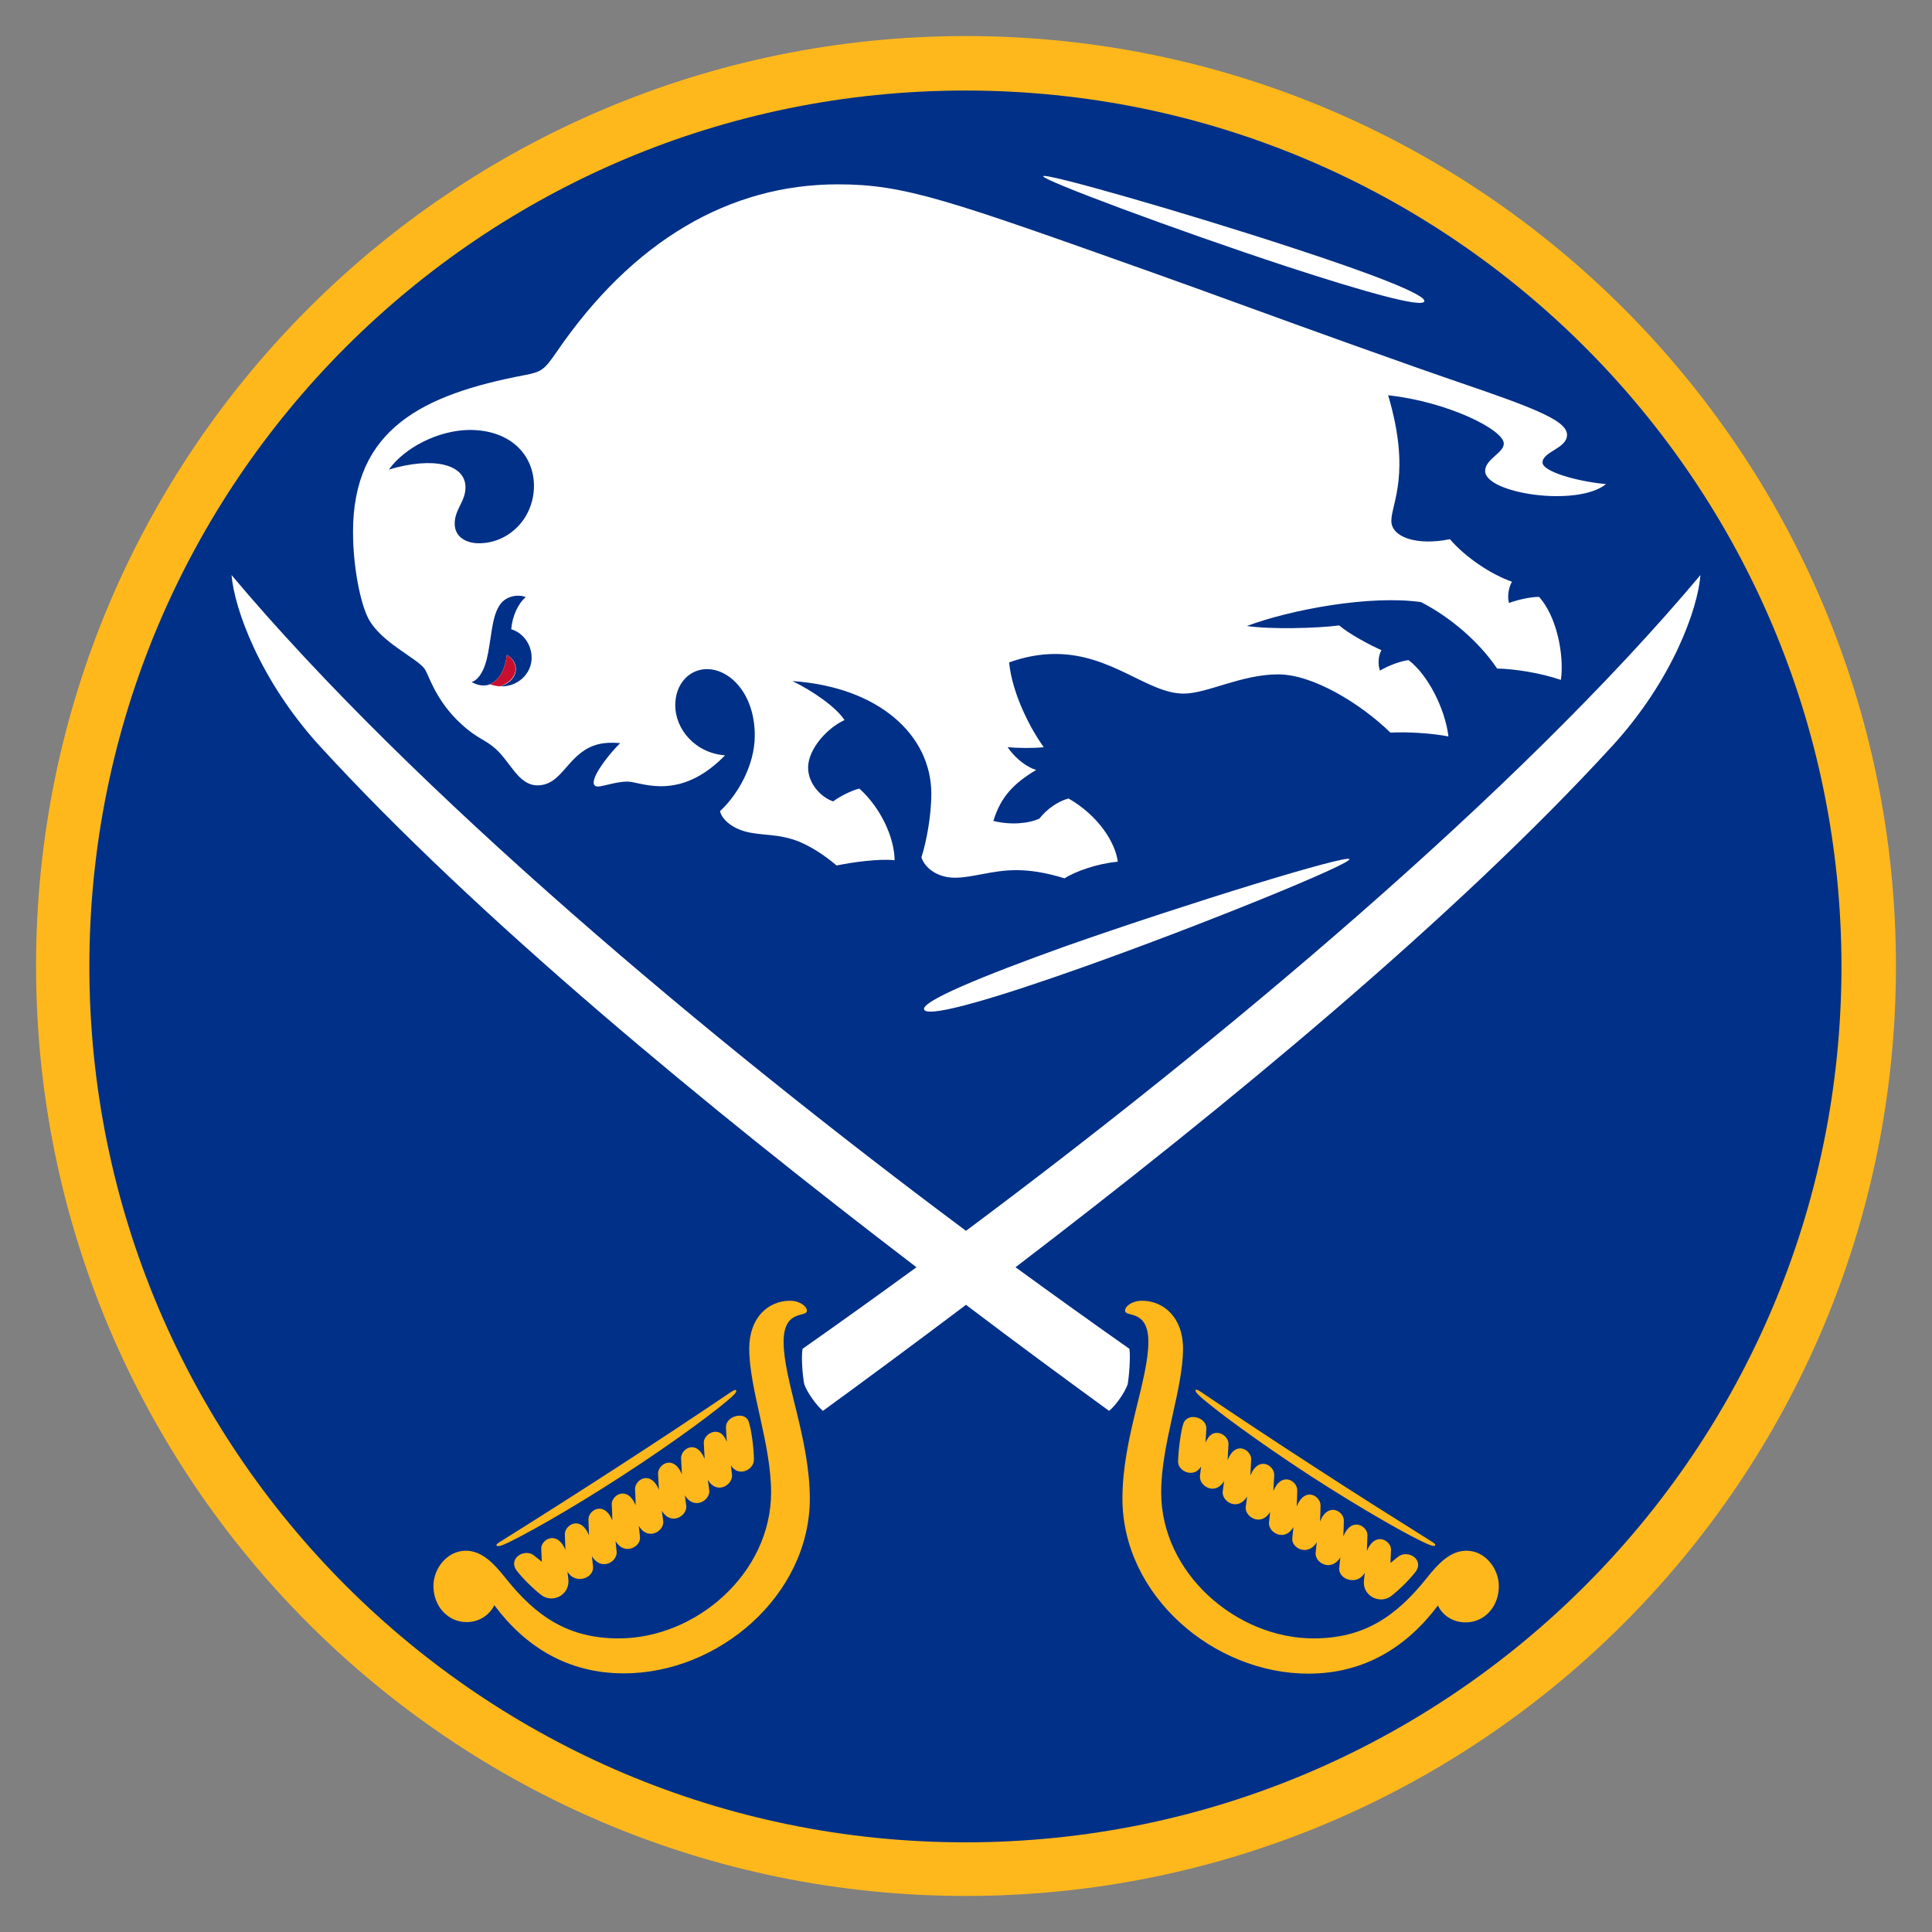
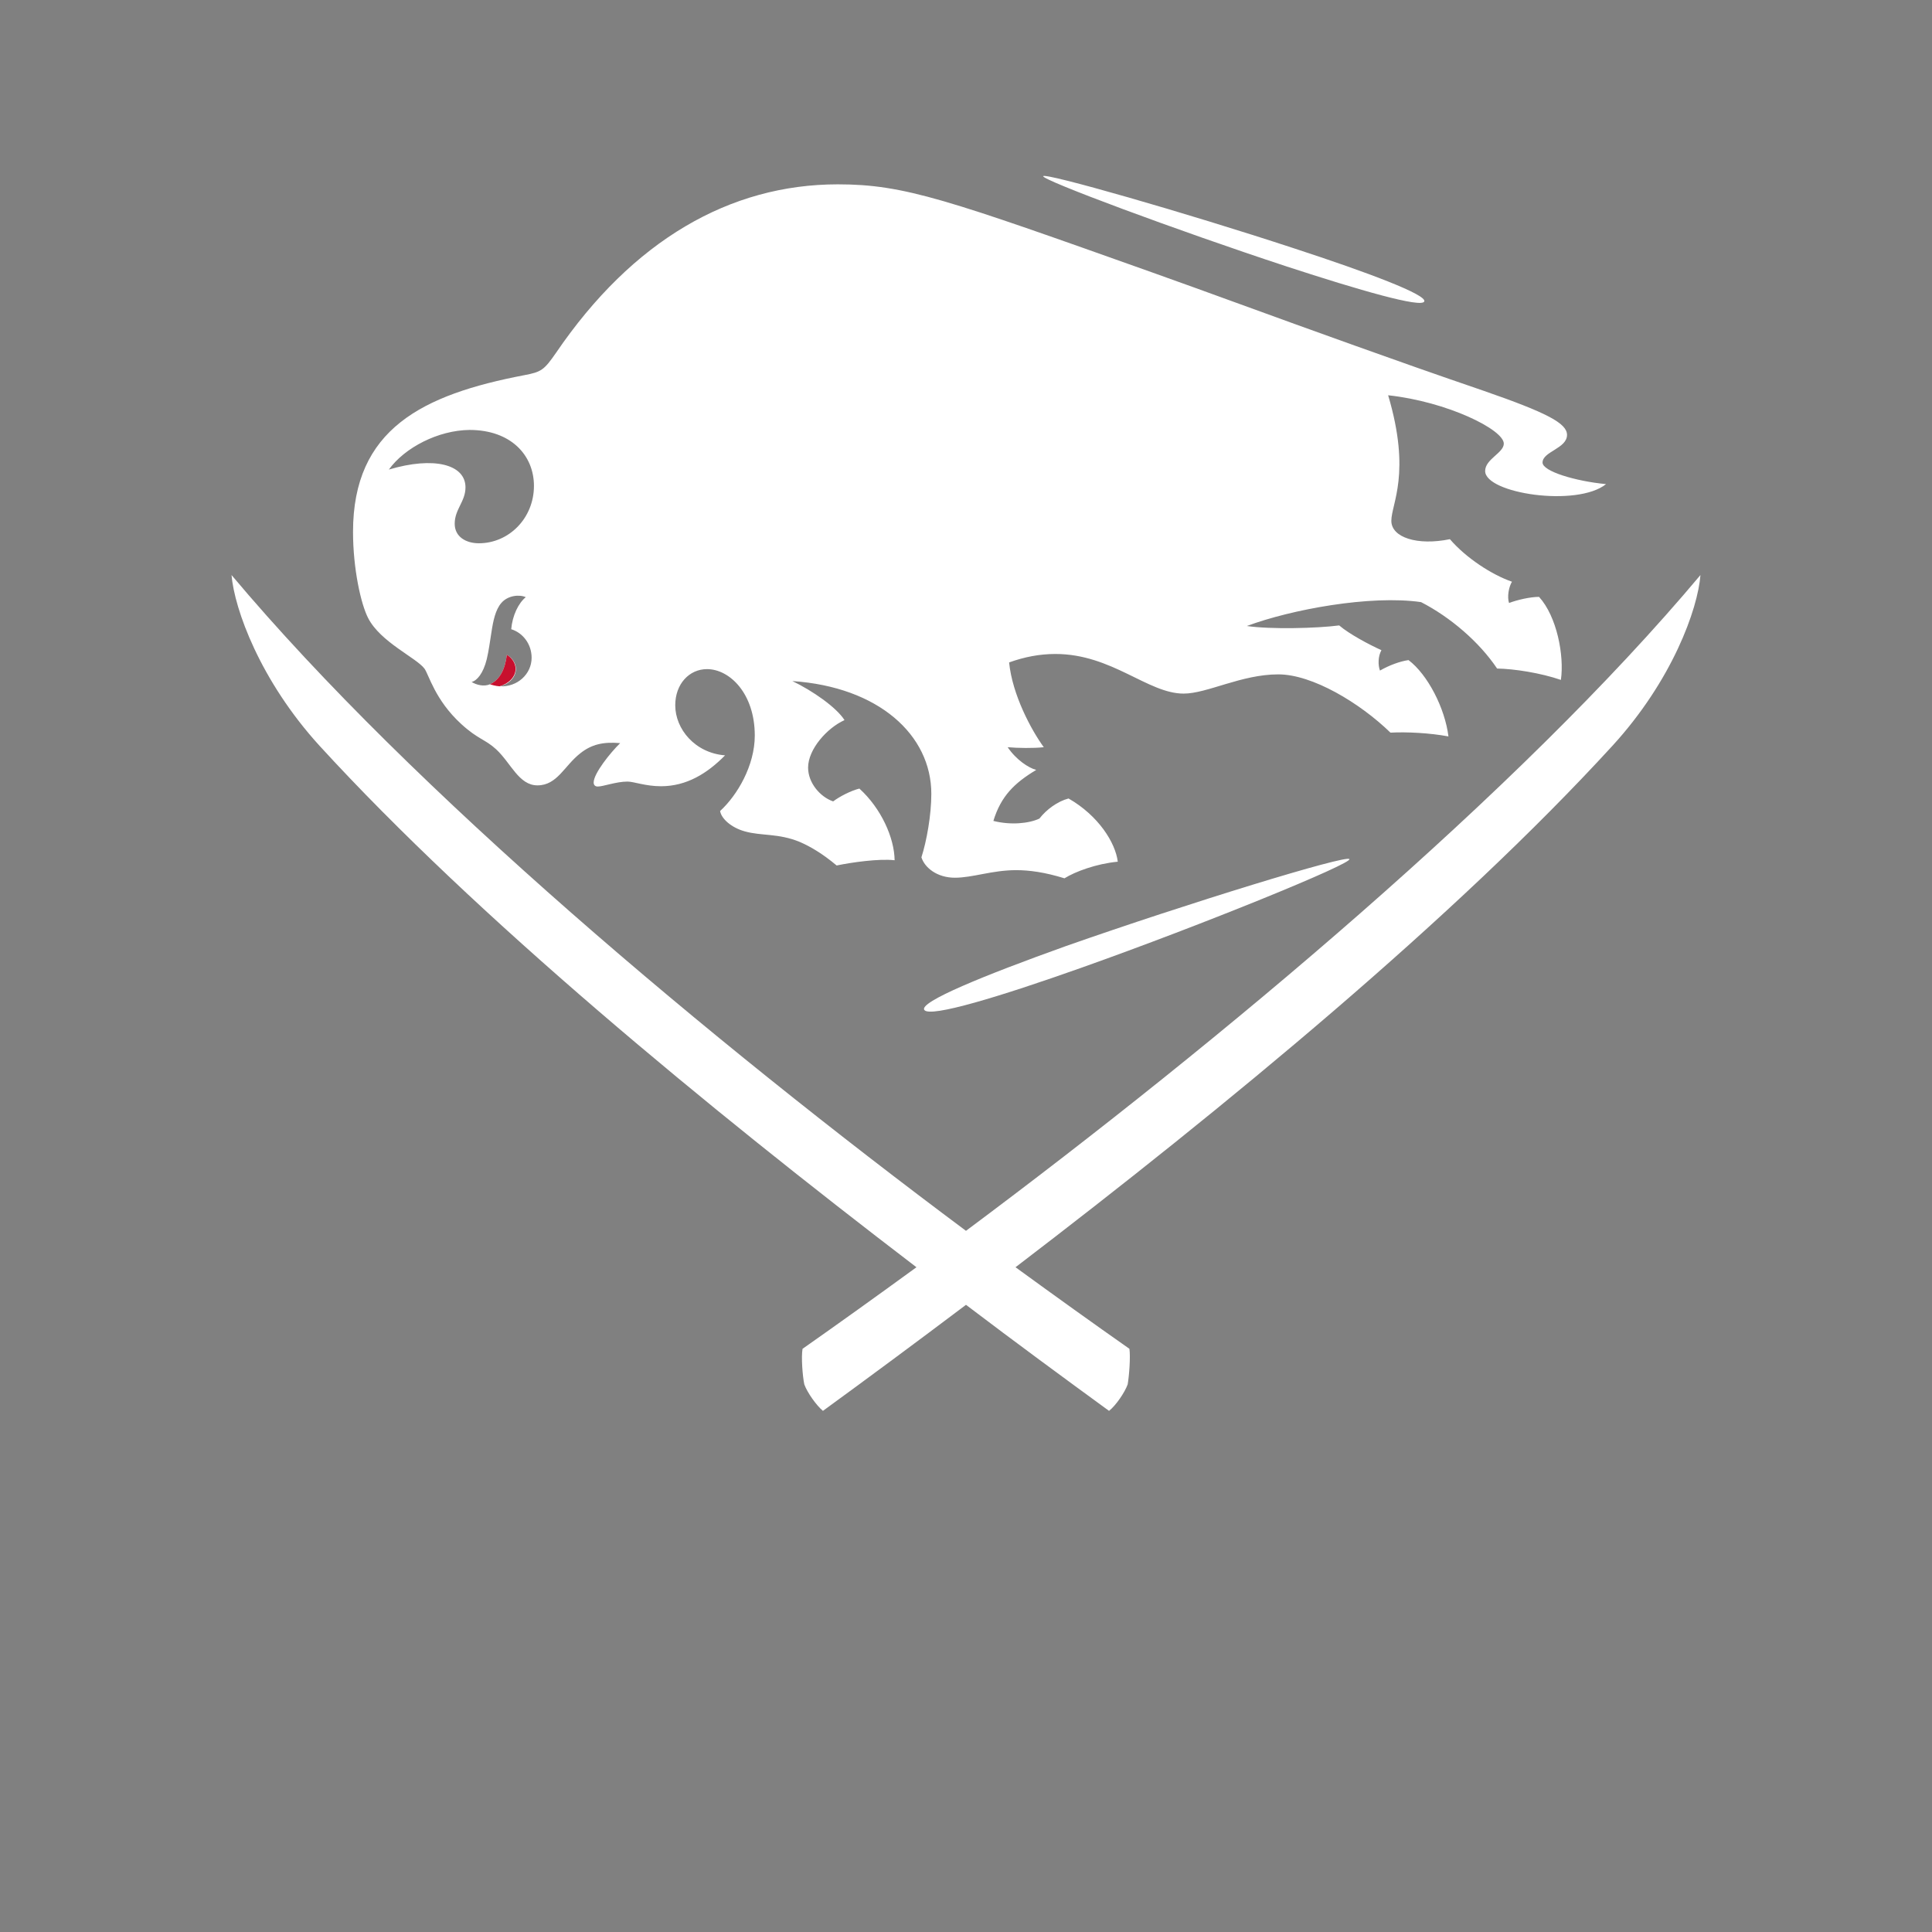
<svg xmlns="http://www.w3.org/2000/svg" version="1.1" id="Layer_1" x="0px" y="0px" width="576" height="576" viewBox="0 0 576 576" style="enable-background:new 0 0 576 576;" xml:space="preserve">
  <rect x="0" y="0" width="576" height="576" fill="#808080" stroke="none" />
  <style type="text/css">
	.st0{fill:#FFB81C;}
	.st1{fill:#003087;}
	.st2{fill:#FFFFFF;}
	.st3{fill:#C8102E;}
</style>
  <g>
-     <path class="st0" d="M288,565.25C134.87,565.25,10.75,441.13,10.75,288s124.12-277.25,277.25-277.25   S565.25,134.87,565.25,288S441.13,565.25,288,565.25L288,565.25z" />
-     <path class="st1" d="M287.825,26.992c-144.271,0-261.181,116.824-261.181,261.094   S143.555,549.267,287.825,549.267l0,0c144.271,0,261.181-116.824,261.181-261.094   S432.096,26.992,287.825,26.992z" />
    <path class="st2" d="M311.016,52.528c0.434-1.129,42.126,10.77,74.871,21.541h0   c21.801,7.122,39.607,13.81,38.739,15.808   c-0.782,1.998-19.196-3.301-40.997-10.423   C350.884,68.683,310.582,53.657,311.016,52.528z M458.848,177.95   c5.298,5.819,7.557,17.458,6.514,24.754c-6.08-2.085-13.897-3.301-19.022-3.387   c-5.298-7.904-13.897-15.287-22.67-19.804   c-15.113-2.171-38.652,2.171-51.941,7.122c7.035,1.042,20.933,0.695,27.534-0.174   c3.04,2.606,8.946,5.733,12.594,7.383c-1.042,1.824-1.042,4.517-0.434,6.08   c2.693-1.563,5.993-2.779,8.512-3.127c5.733,4.343,10.857,14.332,11.9,22.757   c-5.559-1.042-12.508-1.39-17.285-1.129   c-9.12-8.859-23.278-17.372-33.44-17.372c-11.031,0-21.193,5.733-28.229,5.733   c-10.683,0-21.367-11.813-38.217-11.813c-4.69,0-9.207,0.869-13.81,2.519   c0.955,9.641,6.601,20.151,10.336,25.276c-3.04,0.347-7.817,0.261-10.77,0   c2.606,3.822,6.254,6.167,8.512,6.775c-6.514,3.909-10.51,7.817-12.768,15.2   c5.125,1.303,10.597,0.782,13.724-0.695c2.085-2.693,5.385-5.125,8.686-5.993   c8.946,5.125,13.984,13.202,14.679,18.848c-6.427,0.608-12.681,2.953-15.895,4.951   c-5.906-1.824-10.51-2.432-14.418-2.432c-7.122,0-12.942,2.258-18.24,2.258   c-5.385,0-9.033-3.04-9.989-6.08c1.563-4.864,2.953-12.594,2.953-18.935   c0-17.545-15.721-31.877-41.431-33.614c5.993,2.866,13.116,7.817,15.548,11.639   c-5.211,2.345-10.857,8.686-10.857,14.158c0,4.603,3.648,8.773,7.47,10.076   c2.085-1.563,5.385-3.214,7.817-3.822c6.514,5.906,10.423,14.679,10.51,21.367   c-4.69-0.521-12.681,0.608-17.285,1.563c-4.256-3.561-7.817-5.646-11.031-7.036   c-6.341-2.606-11.378-1.737-16.329-3.127c-4.082-1.129-7.035-3.822-7.383-6.08   c5.125-4.69,10.336-13.55,10.336-22.496c0-12.507-7.47-19.804-14.245-19.804   c-5.298,0-9.467,4.43-9.467,10.77c0,7.122,5.906,14.245,14.853,14.939   c-5.298,5.385-11.465,9.207-19.109,9.207c-4.603,0-8.078-1.39-9.989-1.39   c-3.387,0-7.209,1.477-8.859,1.477c-0.782,0-1.216-0.434-1.216-1.216   c0-2.693,5.038-8.946,7.904-11.726c-5.038-0.434-8.512,0.347-11.9,3.04   c-4.777,3.735-6.862,9.554-12.768,9.554c-5.559,0-7.904-6.688-12.334-10.77   c-3.214-2.953-5.385-2.953-10.336-7.47c-7.904-7.209-9.728-14.853-11.031-16.59   c-2.432-3.214-13.116-7.904-16.764-15.026l0-0   c-2.171-4.169-4.517-14.766-4.517-25.71c0-30.661,20.672-40.91,51.072-46.729   c5.125-0.955,5.906-1.563,9.468-6.688c22.844-33.527,51.854-50.204,83.991-50.204   c19.89,0,32.832,4.603,93.633,26.231c16.416,5.819,36.046,13.116,60.366,21.801   c11.639,4.169,24.407,8.686,38.391,13.463   c19.022,6.601,25.015,9.728,25.015,13.202c0,4.082-7.296,4.951-7.296,8.251   c0,2.606,9.815,5.559,18.935,6.427c-8.686,6.949-36.046,2.779-36.046-3.909   c0-3.561,5.559-5.385,5.559-8.165c0-4.169-16.85-12.508-34.483-14.418   c6.949,23.365,0.955,32.311,0.955,37.436c0,4.951,7.73,7.47,17.458,5.472   c4.864,5.646,12.508,10.597,18.501,12.681c-0.955,1.563-1.477,4.517-0.869,6.341   C452.421,178.819,456.242,177.95,458.848,177.95z M158.494,196.104   c0-4.169-2.693-7.47-6.08-8.512c0.347-4.082,2.171-7.817,4.343-9.554   c-1.911-0.869-5.385-0.521-7.296,1.737c-1.737,1.998-2.432,5.298-2.953,8.773   c-0.434,2.693-0.782,5.472-1.39,7.991c-1.042,4.256-2.953,6.428-4.517,6.775   c1.39,0.869,3.648,1.477,5.472,0.695c3.04-1.39,4.517-4.604,5.038-8.773   c1.39,0.695,2.693,2.345,2.693,4.169c0,2.519-1.998,4.517-4.777,5.211   c5.211,0.261,9.467-3.648,9.467-8.512H158.494z M159.189,144.858   c0-9.12-6.862-16.677-19.196-16.677c-9.381,0.087-19.369,5.298-24.06,11.813   h0c13.376-3.995,22.844-1.563,22.844,5.298c0,4.256-3.214,6.514-3.214,10.857   c0,3.909,3.387,5.819,7.209,5.819C151.719,161.969,159.189,154.499,159.189,144.858z    M402.304,256.122c-0.955-1.303-48.032,13.116-84.599,25.97   c-24.233,8.686-43.863,16.677-42.126,19.022   c1.737,2.345,22.583-3.995,46.816-12.594   c36.48-12.942,80.865-31.095,79.909-32.398H402.304z" />
-     <path class="st0" d="M351.231,435.744c0.087-3.301,0.782-9.033,1.563-11.292   c1.216-3.474,6.949-1.998,6.862,1.477c-0.087,1.39-0.174,2.866-0.261,4.256   c0.174-0.521,0.434-0.869,0.608-1.216c2.085-3.561,6.341-1.129,6.254,1.564   c-0.087,1.563-0.174,3.214-0.261,4.777c2.432-6.08,7.122-2.953,7.035-0.174   c-0.087,1.563-0.174,3.214-0.261,4.777c2.519-6.08,7.209-2.953,7.122-0.174   c-0.087,1.563-0.174,3.214-0.261,4.777c2.519-5.993,7.209-2.953,7.122-0.174   c0,1.65-0.087,3.214-0.174,4.777c2.519-6.08,7.209-3.04,7.122-0.26   c0,1.65-0.087,3.214-0.174,4.777c2.432-5.993,7.209-3.04,7.122-0.26   c0,1.563-0.087,3.127-0.174,4.69c2.519-6.08,7.296-3.04,7.209-0.347   c-0.087,1.563-0.087,3.127-0.174,4.69c2.519-6.08,7.296-3.04,7.209-0.347   c-0.087,1.303-0.087,2.606-0.174,3.909c0.782-0.608,1.477-1.216,2.258-1.824   c2.866-2.345,8.078,0.869,5.125,4.604c-1.911,2.432-4.951,5.385-7.209,7.122   c-3.387,2.519-8.599-0.087-8.078-4.69c0.087-0.869,0.174-1.39,0.261-2.258   c-2.345,3.909-7.73,1.998-7.643-1.303l0.347-3.301   c-2.693,4.343-7.47,1.737-7.383-1.216l0.347-3.301   c-2.606,4.343-7.644,1.737-7.296-1.216c0.087-1.129,0.261-2.171,0.347-3.301   c-2.606,4.43-7.383,1.737-7.296-1.216c0.087-1.129,0.261-2.171,0.347-3.301   c-2.606,4.343-7.383,1.65-7.296-1.303c0.174-1.129,0.261-2.171,0.434-3.301   c-2.693,4.43-7.383,1.65-7.296-1.303c0.174-1.129,0.261-2.171,0.434-3.301   c-2.606,4.343-7.296,1.65-7.209-1.39c0.087-0.521,0.087-0.955,0.174-1.477   c0.087-0.521,0.087-1.042,0.174-1.477h-0   C355.921,440.869,351.144,438.611,351.231,435.744z M216.427,425.582h0   c0.087,1.39,0.174,2.866,0.261,4.256l-0.608-1.216   c-2.085-3.561-6.341-1.042-6.254,1.563c0.087,1.563,0.174,3.214,0.261,4.777   c-2.519-6.08-7.122-2.953-7.035-0.174c0.087,1.564,0.174,3.214,0.261,4.777   c-2.519-6.08-7.209-2.953-7.122-0.174c0.087,1.563,0.174,3.214,0.261,4.777   c-2.519-6.08-7.209-2.953-7.122-0.174c0.087,1.563,0.174,3.127,0.174,4.777   c-2.519-6.08-7.209-2.953-7.122-0.261c0.087,1.563,0.174,3.127,0.174,4.777   c-2.432-5.993-7.209-3.04-7.122-0.261c0.087,1.563,0.087,3.127,0.174,4.69   c-2.519-6.08-7.209-3.04-7.209-0.347c0.087,1.563,0.087,3.127,0.174,4.69   c-2.519-5.993-7.296-3.04-7.209-0.347c0.087,1.303,0.087,2.606,0.174,3.909   c-0.782-0.608-1.477-1.216-2.258-1.824c-2.866-2.345-8.078,0.869-5.125,4.603   c1.911,2.432,4.951,5.385,7.209,7.122c3.387,2.606,8.599,0,8.078-4.69   c-0.087-0.869-0.174-1.39-0.261-2.258c2.345,3.909,7.73,1.998,7.643-1.303   c-0.087-1.129-0.261-2.171-0.347-3.301c2.693,4.43,7.47,1.824,7.383-1.216   l-0.347-3.301c2.606,4.43,7.643,1.737,7.296-1.216   c-0.087-1.129-0.261-2.171-0.347-3.301c2.606,4.43,7.383,1.737,7.296-1.216   l-0.434-3.301c2.606,4.43,7.383,1.737,7.296-1.303   c-0.174-1.129-0.261-2.171-0.434-3.301c2.693,4.43,7.383,1.65,7.296-1.303   c-0.174-1.129-0.261-2.171-0.434-3.301c2.606,4.43,7.296,1.65,7.209-1.39   l-0.174-1.477c-0.087-0.521-0.087-0.956-0.174-1.477   c2.171,3.648,6.949,1.39,6.862-1.737c0-3.301-0.782-9.12-1.563-11.292   C222.16,420.631,216.341,422.108,216.427,425.582z M357.484,416.027   c3.735,3.561,17.458,13.723,33.18,23.973   c15.721,10.162,30.574,18.588,35.351,20.499c1.042,0.434,1.737,0.521,1.824,0.26   c0.174-0.26,0.087-0.521-1.216-1.303c-10.944-6.862-22.93-14.418-34.396-21.888   c-11.552-7.47-23.365-15.287-34.048-22.496c-1.303-0.869-1.563-0.869-1.737-0.608   C356.355,414.725,356.616,415.246,357.484,416.027z M437.22,462.323h-0   c-4.951,0-8.599,4.082-11.726,7.991c-9.381,11.813-19.022,18.153-33.875,18.153   c-23.017,0-45.427-19.456-45.427-43.516c0-14.592,6.514-30.748,6.514-42.908   c0-9.294-5.819-14.245-12.247-14.245c-2.953,0-5.038,1.65-5.038,2.953   c0,2.085,6.949-0.608,6.949,9.294c0,11.552-7.73,28.663-7.73,46.729   c0,28.924,27.186,52.202,55.415,52.202c16.85,0,29.445-8.078,38.652-20.325   c1.303,2.866,4.343,5.038,8.251,5.038c5.646,0,9.902-4.69,9.902-10.77   C446.861,467.534,442.692,462.323,437.22,462.323z M149.981,460.585h-0   c4.777-1.998,19.717-10.336,35.351-20.498c15.721-10.162,29.358-20.325,33.18-23.973   c0.869-0.782,1.129-1.39,0.955-1.563c-0.174-0.261-0.434-0.261-1.737,0.608   c-10.683,7.209-22.496,15.026-34.048,22.496   c-11.552,7.47-23.538,15.113-34.396,21.888   c-1.303,0.782-1.39,1.042-1.216,1.303   C148.331,461.02,148.939,461.02,149.981,460.585z M240.574,390.752   c0-1.216-2.085-2.953-5.038-2.953c-6.427,0-12.16,4.951-12.16,14.245   c0,12.16,6.514,28.316,6.514,42.908c0,24.06-22.322,43.516-45.427,43.516   c-14.94,0-24.581-6.428-33.875-18.153c-3.127-3.909-6.775-7.991-11.726-7.991   c-5.472,0-9.641,5.211-9.641,10.51c0,6.08,4.343,10.77,9.902,10.77   c3.822,0,6.862-2.171,8.251-5.038c9.207,12.334,21.801,20.325,38.652,20.325   c28.229,0,55.415-23.278,55.415-52.202c-0.087-17.979-7.817-35.177-7.817-46.643   C233.625,390.144,240.574,392.923,240.574,390.752z" />
    <path class="st3" d="M151.111,195.234c-0.521,4.169-1.998,7.383-5.038,8.773   c0.521,0.174,1.65,0.521,2.866,0.608c2.693-0.782,4.777-2.779,4.777-5.211   C153.717,197.579,152.414,195.929,151.111,195.234z" />
    <path class="st2" d="M506.967,171.437c-0.782,10.162-8.425,31.443-26.231,50.899   c-46.99,51.333-115.434,107.704-177.972,155.475   c11.813,8.599,23.191,16.764,33.961,24.32c0.347,2.519-0.087,8.078-0.521,10.597   c-0.869,2.432-3.561,6.341-5.559,7.904   c-13.463-9.815-27.881-20.412-42.647-31.616   c-14.853,11.205-29.184,21.801-42.647,31.616   c-1.911-1.563-4.69-5.472-5.559-7.904c-0.521-2.519-0.955-8.165-0.521-10.597   c10.77-7.557,22.149-15.721,33.961-24.32   c-62.538-47.772-130.981-104.142-177.972-155.475   c-17.719-19.456-25.362-40.736-26.231-50.899   c54.199,64.535,142.794,138.712,218.968,195.517   C364.173,310.149,452.768,236.059,506.967,171.437z" />
  </g>
</svg>